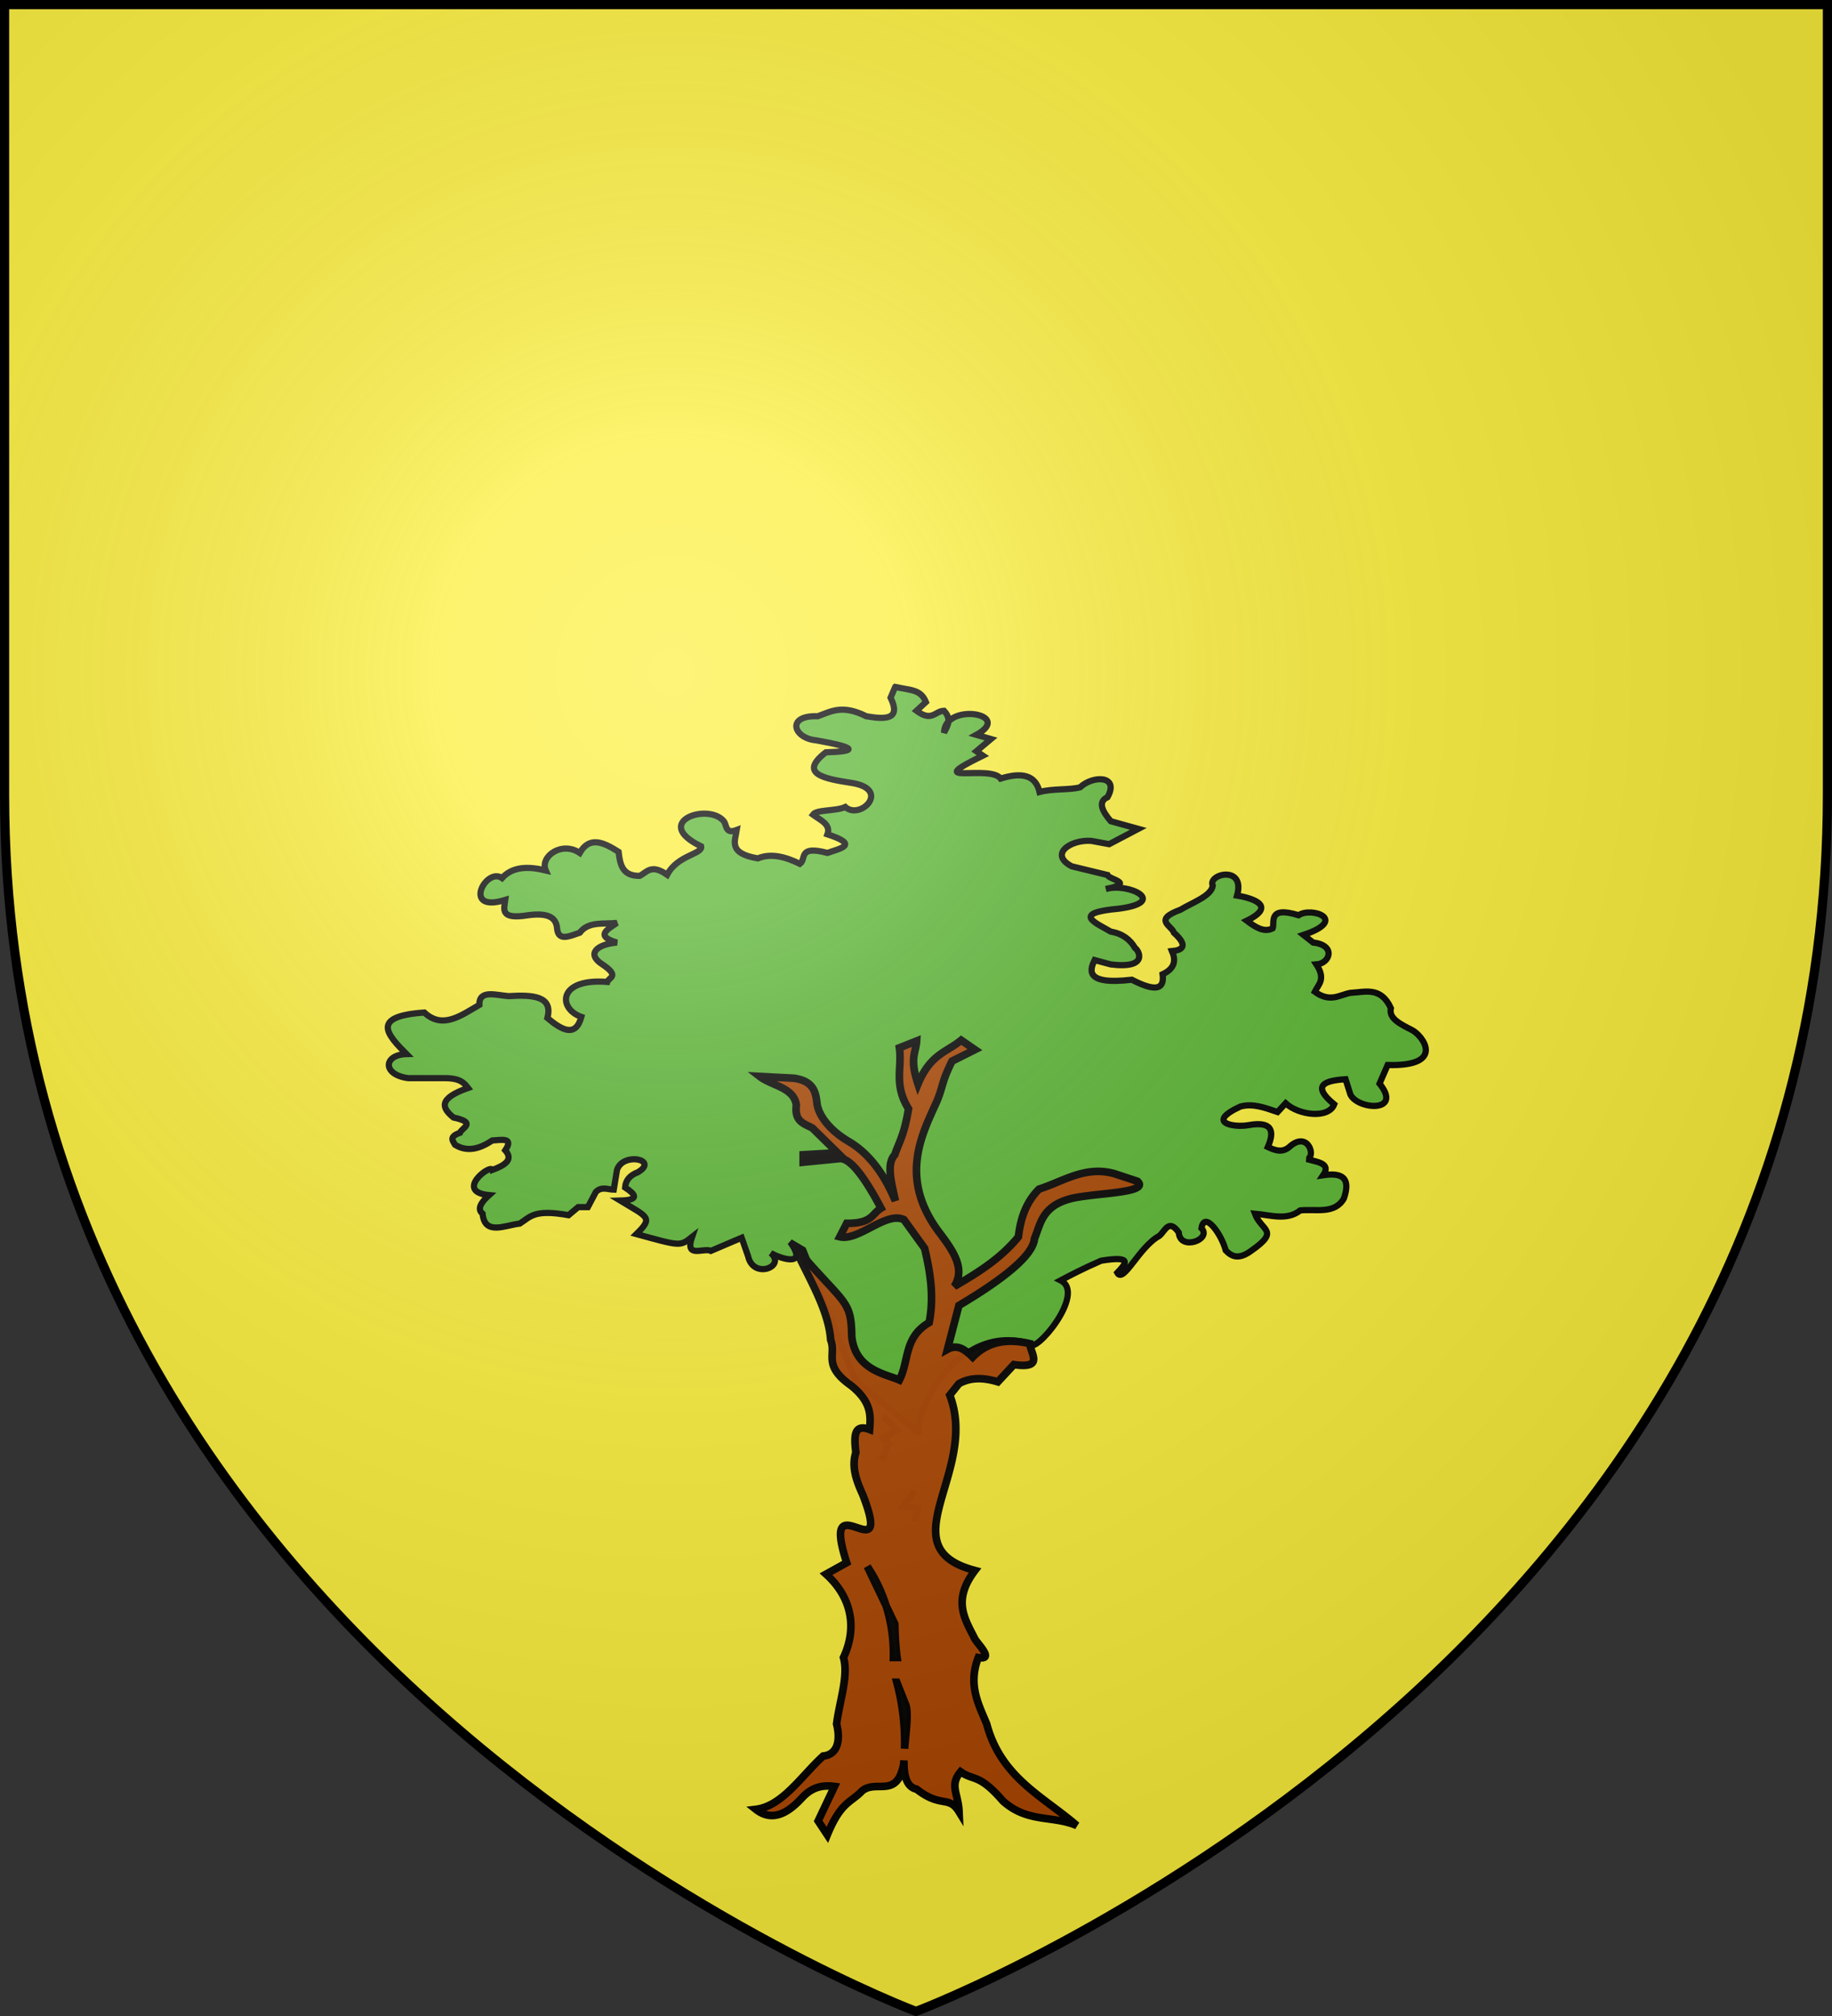
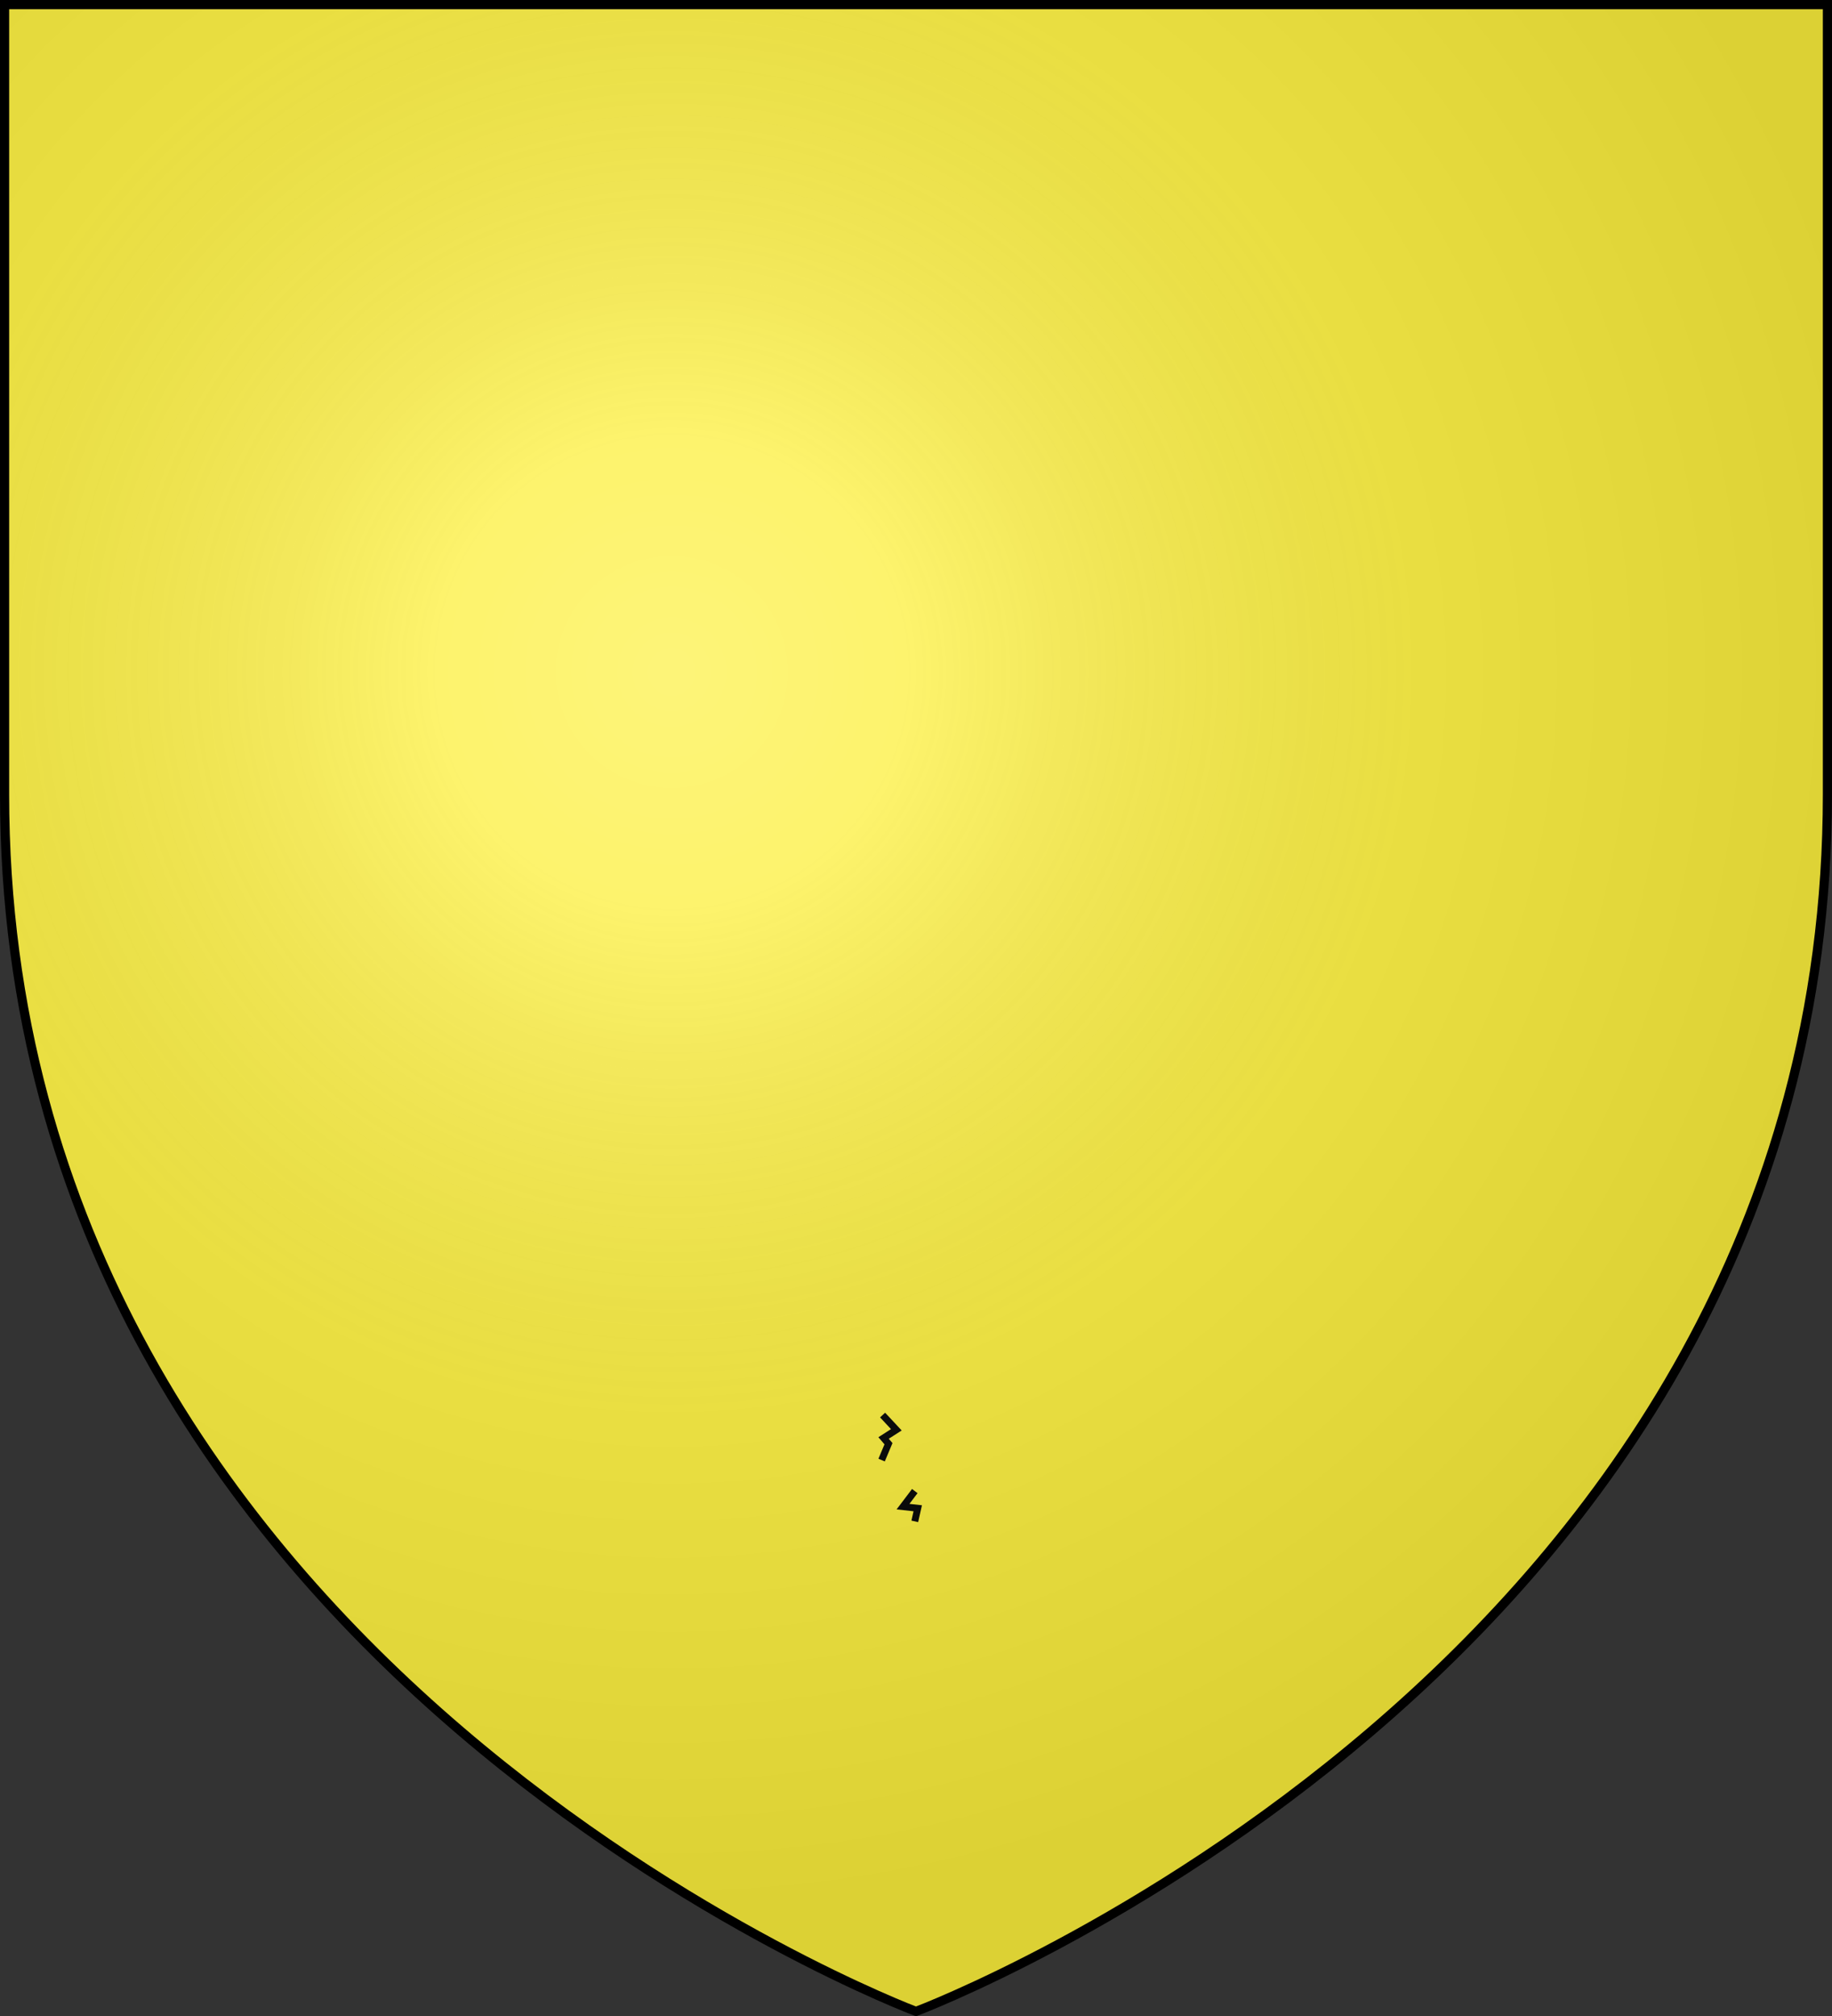
<svg xmlns="http://www.w3.org/2000/svg" xmlns:xlink="http://www.w3.org/1999/xlink" width="600" height="660" version="1.0">
  <rect width="100%" height="100%" fill="#333333" stroke="none" />
  <defs>
    <g id="c">
      <path id="b" d="M0 0v1h.5z" transform="rotate(18 3.157 -.5)" />
      <use xlink:href="#b" width="810" height="540" transform="scale(-1 1)" />
    </g>
    <g id="d">
      <use xlink:href="#c" width="810" height="540" transform="rotate(72)" />
      <use xlink:href="#c" width="810" height="540" transform="rotate(144)" />
    </g>
    <g id="g">
      <path id="f" d="M0 0v1h.5z" transform="rotate(18 3.157 -.5)" />
      <use xlink:href="#f" width="810" height="540" transform="scale(-1 1)" />
    </g>
    <g id="h">
      <use xlink:href="#g" width="810" height="540" transform="rotate(72)" />
      <use xlink:href="#g" width="810" height="540" transform="rotate(144)" />
    </g>
    <g id="k">
      <path id="j" d="M0 0v1h.5z" transform="rotate(18 3.157 -.5)" />
      <use xlink:href="#j" width="810" height="540" transform="scale(-1 1)" />
    </g>
    <g id="l">
      <use xlink:href="#k" width="810" height="540" transform="rotate(72)" />
      <use xlink:href="#k" width="810" height="540" transform="rotate(144)" />
    </g>
    <g id="n">
      <path id="m" d="M0 0v1h.5z" transform="rotate(18 3.157 -.5)" />
      <use xlink:href="#m" width="810" height="540" transform="scale(-1 1)" />
    </g>
    <g id="o">
      <use xlink:href="#n" width="810" height="540" transform="rotate(72)" />
      <use xlink:href="#n" width="810" height="540" transform="rotate(144)" />
    </g>
    <g id="q">
      <path id="p" d="M0 0v1h.5z" transform="rotate(18 3.157 -.5)" />
      <use xlink:href="#p" width="810" height="540" transform="scale(-1 1)" />
    </g>
    <g id="r">
      <use xlink:href="#q" width="810" height="540" transform="rotate(72)" />
      <use xlink:href="#q" width="810" height="540" transform="rotate(144)" />
    </g>
    <g id="u">
      <path id="s" d="M0 0v1h.5z" transform="rotate(18 3.157 -.5)" />
      <use xlink:href="#s" width="810" height="540" transform="scale(-1 1)" />
    </g>
    <g id="v">
      <use xlink:href="#u" width="810" height="540" transform="rotate(72)" />
      <use xlink:href="#u" width="810" height="540" transform="rotate(144)" />
    </g>
    <path id="w" d="M-298.5-298.5h597V-40C298.5 246.31 0 358.5 0 358.5S-298.5 246.31-298.5-40z" />
    <path id="a" d="m-267.374-6.853-4.849 23.83-4.848-23.83v-44.741h-25.213v14.546h-9.698v-14.546h-14.546v-9.697h14.546v-14.546h9.698v14.546h25.213v-25.213h-14.546v-9.698h14.546v-14.546h9.697v14.546h14.546v9.698h-14.546v25.213h25.213v-14.546h9.698v14.546h14.546v9.697h-14.546v14.546h-9.698v-14.546h-25.213v44.741z" style="fill:#fcef3c;fill-opacity:1;stroke:#000;stroke-width:3.807;stroke-miterlimit:4;stroke-dasharray:none;stroke-opacity:1;display:inline" />
    <path id="e" d="M2.922 27.673c0-5.952 2.317-9.844 5.579-11.013 1.448-.519 3.307-.273 5.018 1.447 2.119 2.129 2.736 7.993-3.483 9.121.658-.956.619-3.081-.714-3.787-.99-.524-2.113-.253-2.676.123-.824.552-1.729 2.106-1.679 4.108z" />
    <path id="i" d="M2.922 27.673c0-5.952 2.317-9.844 5.579-11.013 1.448-.519 3.307-.273 5.018 1.447 2.119 2.129 2.736 7.993-3.483 9.121.658-.956.619-3.081-.714-3.787-.99-.524-2.113-.253-2.676.123-.824.552-1.729 2.106-1.679 4.108z" />
    <radialGradient id="x" cx="-80" cy="-80" r="405" gradientUnits="userSpaceOnUse">
      <stop offset="0" style="stop-color:#fff;stop-opacity:.31" />
      <stop offset=".19" style="stop-color:#fff;stop-opacity:.25" />
      <stop offset=".6" style="stop-color:#6b6b6b;stop-opacity:.125" />
      <stop offset="1" style="stop-color:#000;stop-opacity:.125" />
    </radialGradient>
  </defs>
  <g transform="translate(300 300)">
    <use xlink:href="#w" width="600" height="660" style="fill:#fcef3c" />
  </g>
-   <path d="M642.185 847.16c5.368 1.14 8.374.83 10.069 4.945l-3.083 2.86c5.106 3.783 6.038.05 9.014 0 2.584 2.735 1.159 4.928 0 7.158.245-10.063 23.028-6.185 10.605.716l4.767 1.369-4.767 4 2.121 1.431c-20.7 10.103 2.268 2.757 5.833 7.517 6.712-2.109 11.413-1.308 12.726 4.394 4.419-1.179 9.707-.594 13.256-1.53 4.267-3.99 13.004-3.923 9.015 3.22-3.133 1.449-1.966 4.348 1.06 7.875l9.014 2.505-9.544 5.01-5.833-1.073c-6.789-.52-14.002 4.385-6.412 8.332l11.67 2.826c.418 1.504 9.372 2.624-.486 4.59 7.302-2.154 20.693 4.296 4.242 6.443-15.76 1.43-7.66 4.585-2.651 7.517 3.9.665 6.368 2.62 7.954 5.368 1.28.77 4.545 6.903-7.954 5.37l-5.303-1.433c-1.377 2.91-3.7 8.288 12.196 6.443 8.648 4.461 10.657 2.575 10.075-1.79 4.114-1.931 4.359-4.609 3.089-7.579 3.374-.328 5.464-1.66.623-6.022-.711-2.368-6.965-4.202 2.12-7.516 4.108-2.47 10.024-4.452 10.606-7.874-1.85-3.822 10.815-6.948 7.954 3.221 3.38.541 14.01 2.954 3.181 8.232 2.828 2.134 5.656 3.963 8.484 2.506.734-2.01-1.706-7.419 8.484-4.295 4.197-2.859 16.522 1.485 1.591 6.442l3.181 2.506c7.532.818 5.576 6.823 1.06 7.158 3.17 4.865.662 6.536-.53 8.948 5.051 3.65 8.039 1.03 11.666.358 4.793-.221 9.931-2.195 13.257 5.01-.81 3.436 3.214 5.24 6.893 7.16 3.397 1.653 11.389 11.972-7.954 11.453l-2.651 6.084c7.73 9.611-7.14 8.576-9.545 3.58l-1.59-5.011c-7.098.454-11.175 2.088-3.712 8.232-1.85 4.782-11.615 3.6-15.908-.358l-2.651 2.863c-4.065-1.391-8.13-2.928-12.196-1.79-11.627 5.376-1.916 6.931 2.651 6.085 7.684-1.369 8.697 1.766 6.363 7.159 2.475 1.172 4.95 2.059 7.424-.358 6.013-4.936 8.478 4.01 5.302 4.295 3.274.97 8.156 1.285 5.401 5.302 6.103-.91 9.131.726 6.795 7.583-3 5.3-9.202 3.395-14.317 3.937-4.377 3.446-9.752 1.503-14.847 1.074 2.104 5.639 8.368 5.426-1.06 12.038-4.233 3.16-6.544 1.998-8.484 0-1.394-5.37-6.992-13.155-7.954-7.29 3.547 3.621-7.008 7.612-7.423 1.432-3.28-4.724-4.51-.457-6.364 1.074-6.657 3.605-11.753 15.752-13.786 12.074 2.582-2.78 5.64-5.722-5.303-3.937-6.464 2.837-9.794 4.618-13.256 6.442 8.65 4.265-8.983 24.976-10.067 20.717-23.988-7.44-38.799 23.915-36.057 29.647l-21.218-17.87-16.968-42.516-4.242-2.505c5.74 7.923-2.229 5.855-6.363 3.579 5.158 4.368-5.677 8.737-7.423 1.074l-2.121-6.085-10.075 4.295c-2.376-1.146-8.657 2.687-6.172-4.553-4 3.16-3.811 2.993-18.22-.947 5.604-5.488 3.774-5.476-5.302-10.964 6.55-.182 4.99-2.047 1.59-4.295.182-2.503 1.745-4.072 4.242-5.011 6.908-4.145-5.011-6.66-6.893-.716l-1.06 6.443c-1.945-.035-3.889-1.14-5.833.715l-2.651 5.011h-3.182l-3.132 2.631c-11.256-2-12.431.458-15.957 2.738-4.996.601-11.528 3.968-12.196-3.221-1.834-1.457-.671-3.587 2.121-6.085-11.488-1.085.527-10.339 1.06-8.232 4.164-1.55 6.982-3.345 4.243-6.442 2.876-4.332-1.205-3.38-4.242-3.222-4.066 2.696-8.13 3.928-12.196 1.432-.722-1.312-2.134-2.625 1.59-3.937.632-1.67 5.694-3.34-2.12-5.011-3.661-3.024-5.308-6.124 4.772-9.664-1.223-1.58-2.431-3.167-7.424-3.221h-12.195c-8.483-1.115-8.187-7.652-.53-7.874-6.27-6.325-12-12.38 5.832-13.601 6.01 5.578 12.02.95 18.029-2.506-.14-5.064 5.306-3.216 9.544-2.863 7.946-.499 14.687-.059 12.726 7.158 4.904 4.104 9.29 6.376 11.136-.358-7.8-2.735-7.664-12.776 8.484-11.453.499-1.523 4.254-1.825-1.591-5.727-5.418-3.47-1.74-6.616 4.772-7.158-7.3-2.148-3.152-4.295 0-6.443-4.31.496-9.302-.62-12.196 3.221-3.336 1.123-7.06 2.966-7.423-1.431-.282-3.172-2.348-5.273-9.545-4.295-9.3 1.519-7.806-2.005-7.423-5.011-14.391 4.47-6.326-10.885-1.06-7.159 3.446-3.817 8.562-3.878 14.316-2.505-1.969-4.536 5.242-9.708 11.135-5.727 3.271-5.69 7.936-3.384 12.726-.358.48 4.028 1.12 7.931 6.894 7.875 2.377-1.18 3.749-4.054 9.014-.358 3.369-6.507 11.632-6.712 11.135-9.306-16.43-7.941 2.304-14.44 7.424-8.232 1.016 1.356.429 4.337 4.242 2.863-.571 3.655-2.895 7.648 6.893 9.306 4.163-1.738 8.853-.631 13.787 1.79 2.223-1.625-.793-6.143 9.014-3.58 4.108-1.473 10.693-2.613 0-6.084 1.185-3.272-2.315-4.647-4.772-6.443 1.233-1.726 7.557-1.093 10.605-2.505 4.968 4.425 15.12-5.827 2.12-7.875-9.117-1.394-17.53-3.007-8.483-10.021 10.513-.305 10.25-1.548-3.182-3.937-7.474-.658-9.928-8.267.53-7.875 4.28-1.52 7.93-3.973 15.908 0 6.447 1.125 11.431 1.035 7.954-6.084l1.498-3.51z" style="fill:#5ab532;fill-opacity:1;stroke:#000;stroke-width:2.033;stroke-miterlimit:4;stroke-dasharray:none;stroke-opacity:1;display:inline" transform="translate(-349.006 -622.266)" />
  <path d="m638.066 1085.528 4.503 4.824-4.181 2.68 1.608 1.876-2.251 5.36M648.61 1110.417l-3.86 5.092 4.824.536-.965 4.288" style="fill:none;fill-opacity:1;stroke:#000;stroke-width:2.259;stroke-miterlimit:4;stroke-dasharray:none;stroke-opacity:1" transform="translate(-349.006 -622.266)" />
-   <path d="M360.82 564.304c-3.014 2.481-6.315 2.85-8.844 8.968-1.772-5.39-.44-6.236-.281-8.812l-3.532 1.406c.6 4.158-1.213 7.482 1.875 12.469-.937 5.597-1.875 6.612-2.812 9.406-1.796 1.916-.654 5.805.125 9.438-1.74-4.141-4.556-9.217-9.563-12.157-4.05-2.378-6.208-5.451-6.5-7.843-.23-2.327-.767-4.525-4.687-5.094l-7.031-.375c2.511 1.943 7.016 2.242 7.5 5.875-.417 3.45 1.658 3.787 3.28 4.687l5.157 5.063-7.031.406v1.531l7.5-.75c1.837-.067 4.46 2.643 8.437 10.157-1.953 1.18-1.716 3.113-7.031 3.093l-1.406 2.75c3.87.926 9.455-5.262 13.125-3.5l4.219 5.844c1.237 5.078 1.958 10.141.937 15.219-5.22 3.02-4.063 7.844-6.094 11.75-2.753-1.247-9.04-2.014-9.75-8.938-.112-7.745-1.455-6.309-11.812-18.562 2.524 5.852 7.076 12.846 7.5 19.281 1.227 3.082-1.738 5.167 4.219 9.375 4.214 3.406 3.973 6.18 3.75 8.969-3.37-1.275-3.156 1.663-2.813 4.719-.921 2.864.08 5.73 1.406 8.593 6.474 16.717-8.907-3.456-3.281 13.938l-4.219 2.344c5.291 4.776 6.383 11.037 3.563 17.062 1.076 3.762-.838 9.01-1.406 13.594.833 3.344.22 6.261-2.75 6.562-4.472 4.062-8.339 10.243-13.782 10.907 3.15 2.493 6.287 1.094 9.438-2.344 2.205-2.393 4.45-2.63 6.656-2.344l-3.344 7.063 1.875 2.843c2.787-6.807 4.825-6.57 7.125-9 2.895-2.37 7.125 1.647 8.5-5.437.028-.246.04-.532.063-.781-.038 2.977.461 5.412 2.594 5.875 5.015 3.934 6.574 1.174 8.687 4.625-.164-3.815-2.021-5.372.313-8.188 2.707 1.91 3.743.3 8.656 5.969 5.04 4.538 10.084 2.9 15.125 5.031-6.905-5.98-15.527-9.808-18.438-20.781-1.7-4.102-3.86-8.014-1.718-13.594 3.206.512.247-2.351-.688-3.781-2.011-4.042-4.716-7.833 0-14.031-18.1-4.758.899-20.16-5.156-35.875l1.875-2.344c2.365-1.34 5.068-1.264 7.969-.375l3.28-3.531c6.34.921 3.355-2.326 3.282-4.282-5.358-1.267-9.037.003-11.719 2.75-1.52-1.509-3.106-2.728-5.156-1.593l2.344-8.97c9.436-5.605 15.138-10.281 15.469-13.655 1.271-3.19 1.626-6.735 7.5-8.22 4.559-1.166 16.221-1.08 13.593-3.53l-4.718-1.563c-5.97-1.672-10.45 1.556-15.438 3.156-2.561 2.533-3.799 5.88-4.219 9.75-3.732 4.55-8.32 7.35-13.125 10.157 2.383-3.776-.427-7.537-3.281-11.313-7.776-10.583-3.653-19.197-.625-25.812 1.723-3.765 1.082-4.25 3.438-8.97l4.687-2.343zM341.6 671.99c1.68 2.49 2.96 5.24 3.845 8.031l1.78 3.72c.073 2.522.184 4.846.47 6.874h-.75a32.9 32.9 0 0 0-1.5-10.594zm6.032 23.688 1.875 4.718c.546 1.839-.016 5.445-.281 8.875a47.2 47.2 0 0 0-1.594-13.593z" style="opacity:.98;fill:#a40;fill-opacity:1;stroke:#000;stroke-width:1.56;stroke-miterlimit:4;stroke-dasharray:none;stroke-opacity:1" transform="matrix(1.6 0 0 1.6 -262.507 -562.342)" />
  <use xlink:href="#w" width="600" height="660" style="fill:url(#x)" transform="translate(300 300)" />
  <use xlink:href="#w" width="600" height="660" style="fill:none;stroke:#000;stroke-width:3" transform="translate(300 300)" />
</svg>